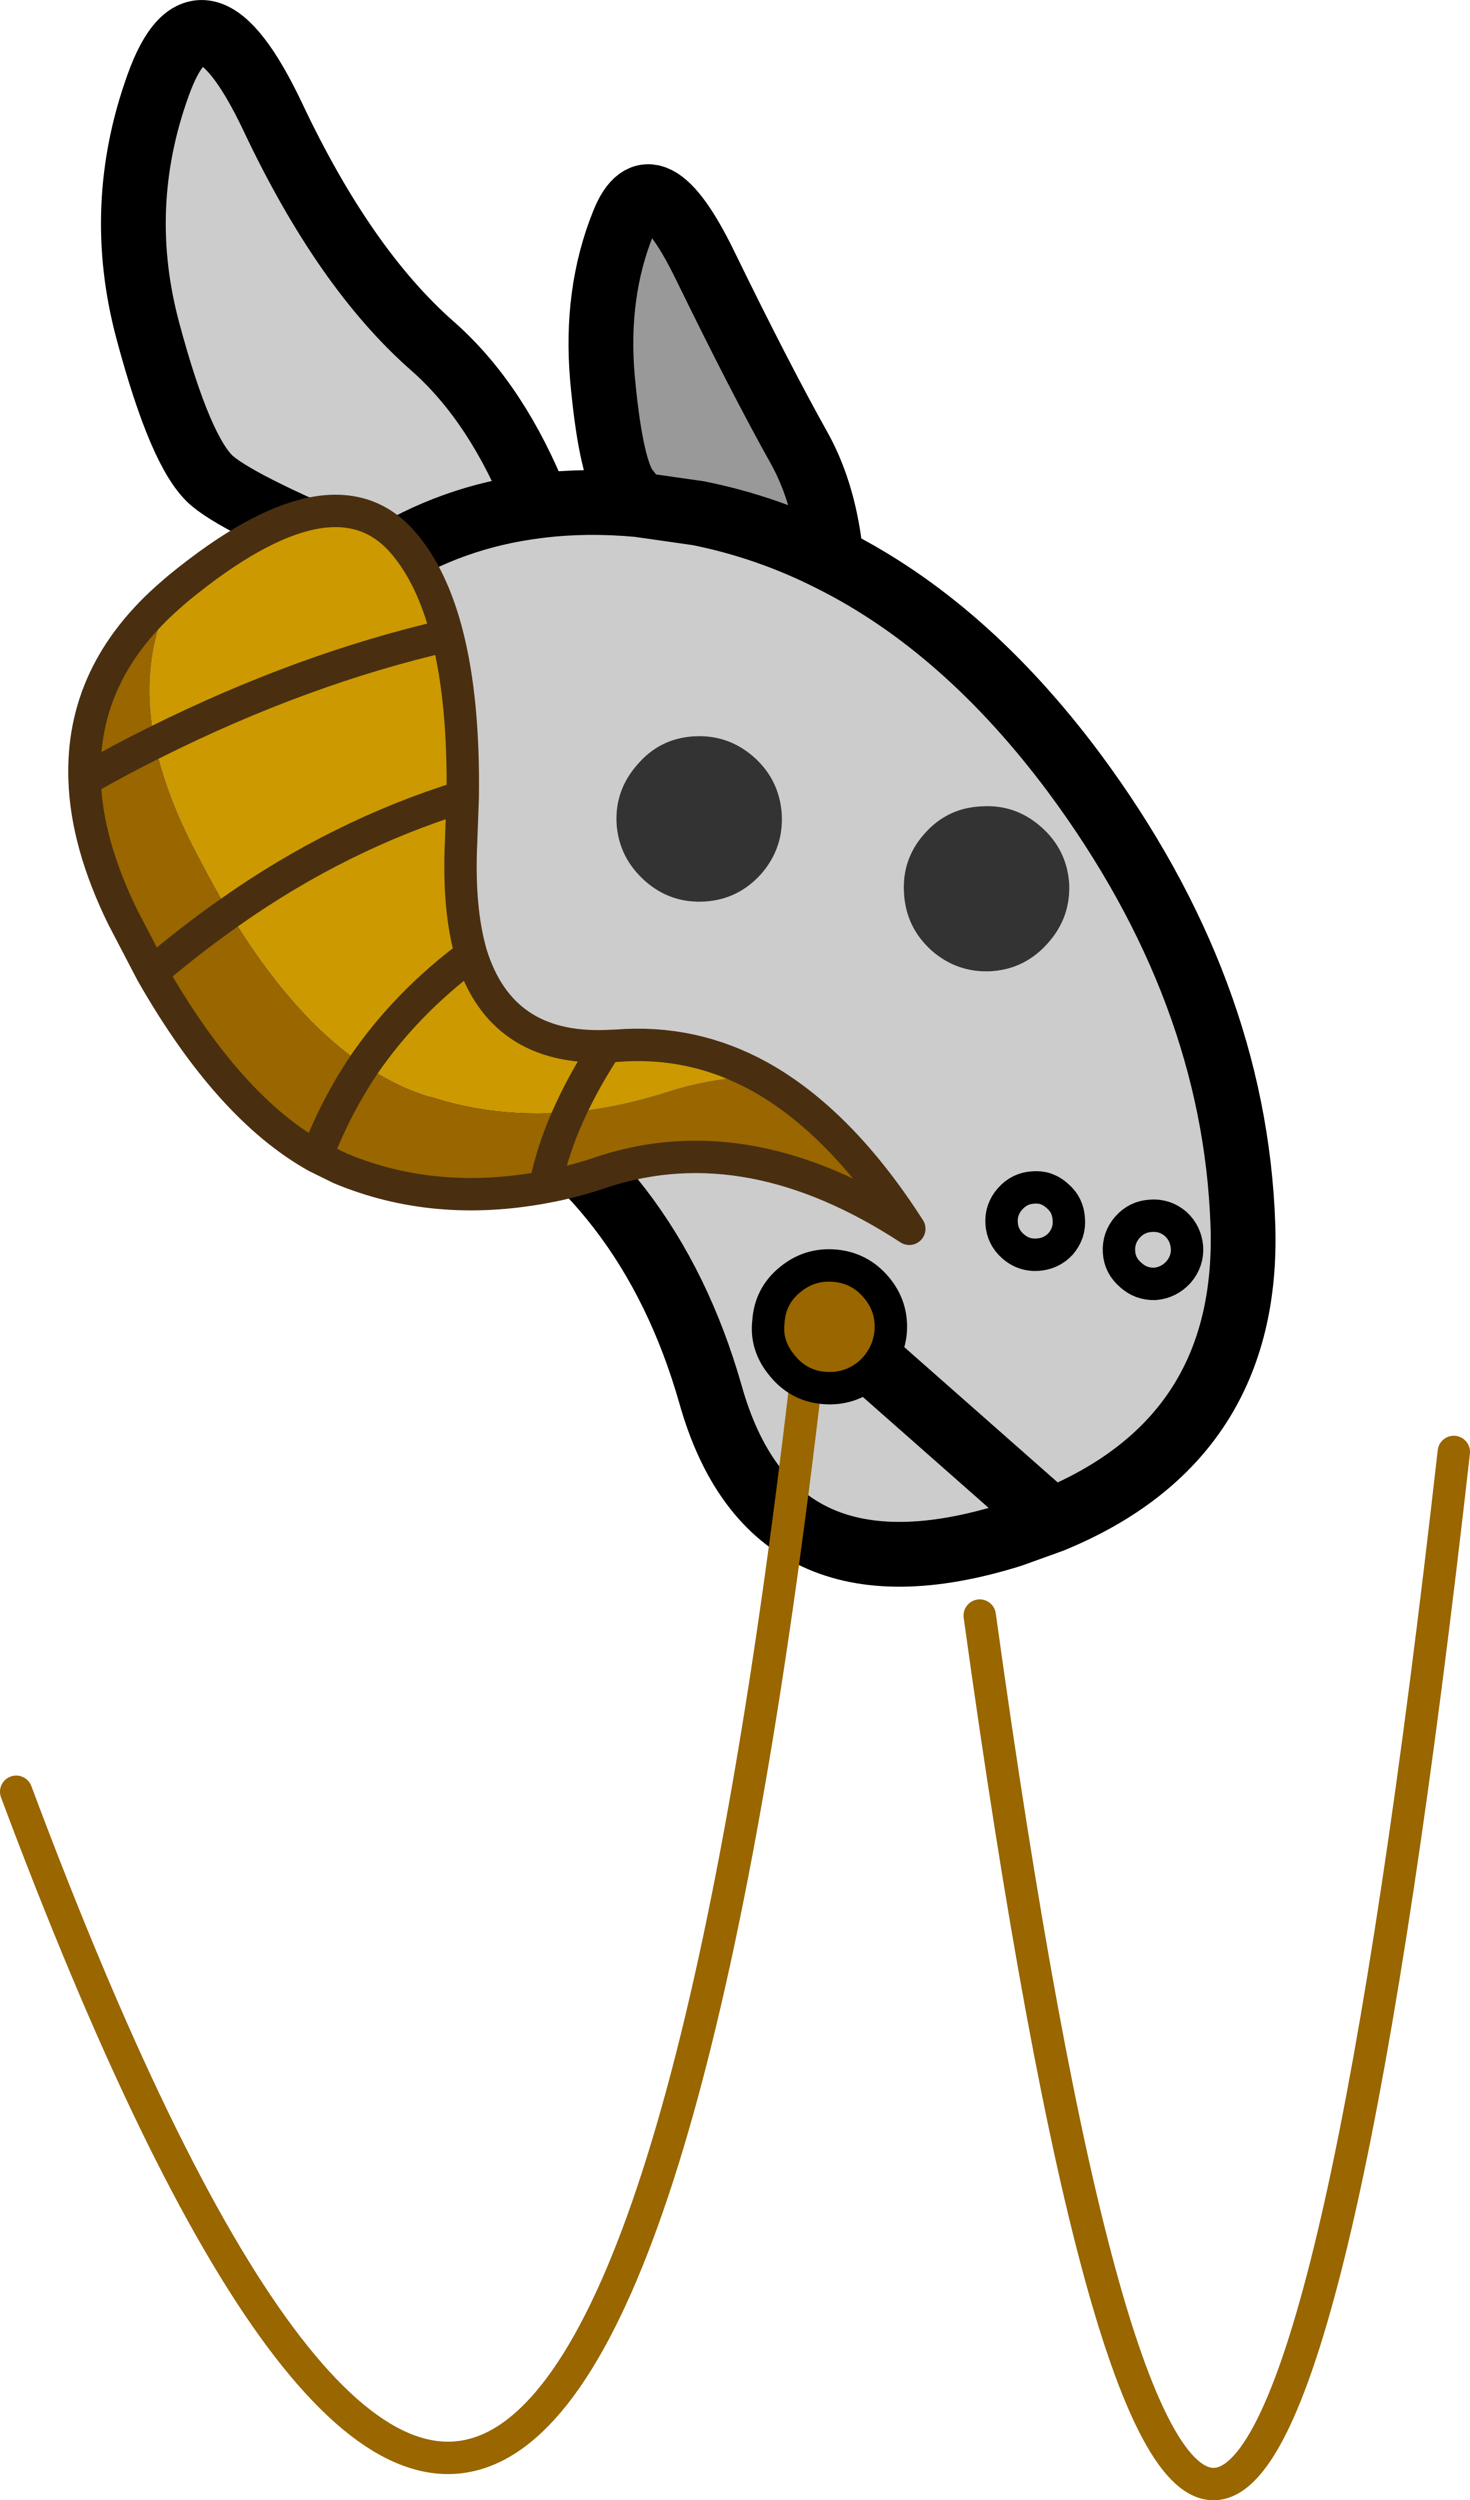
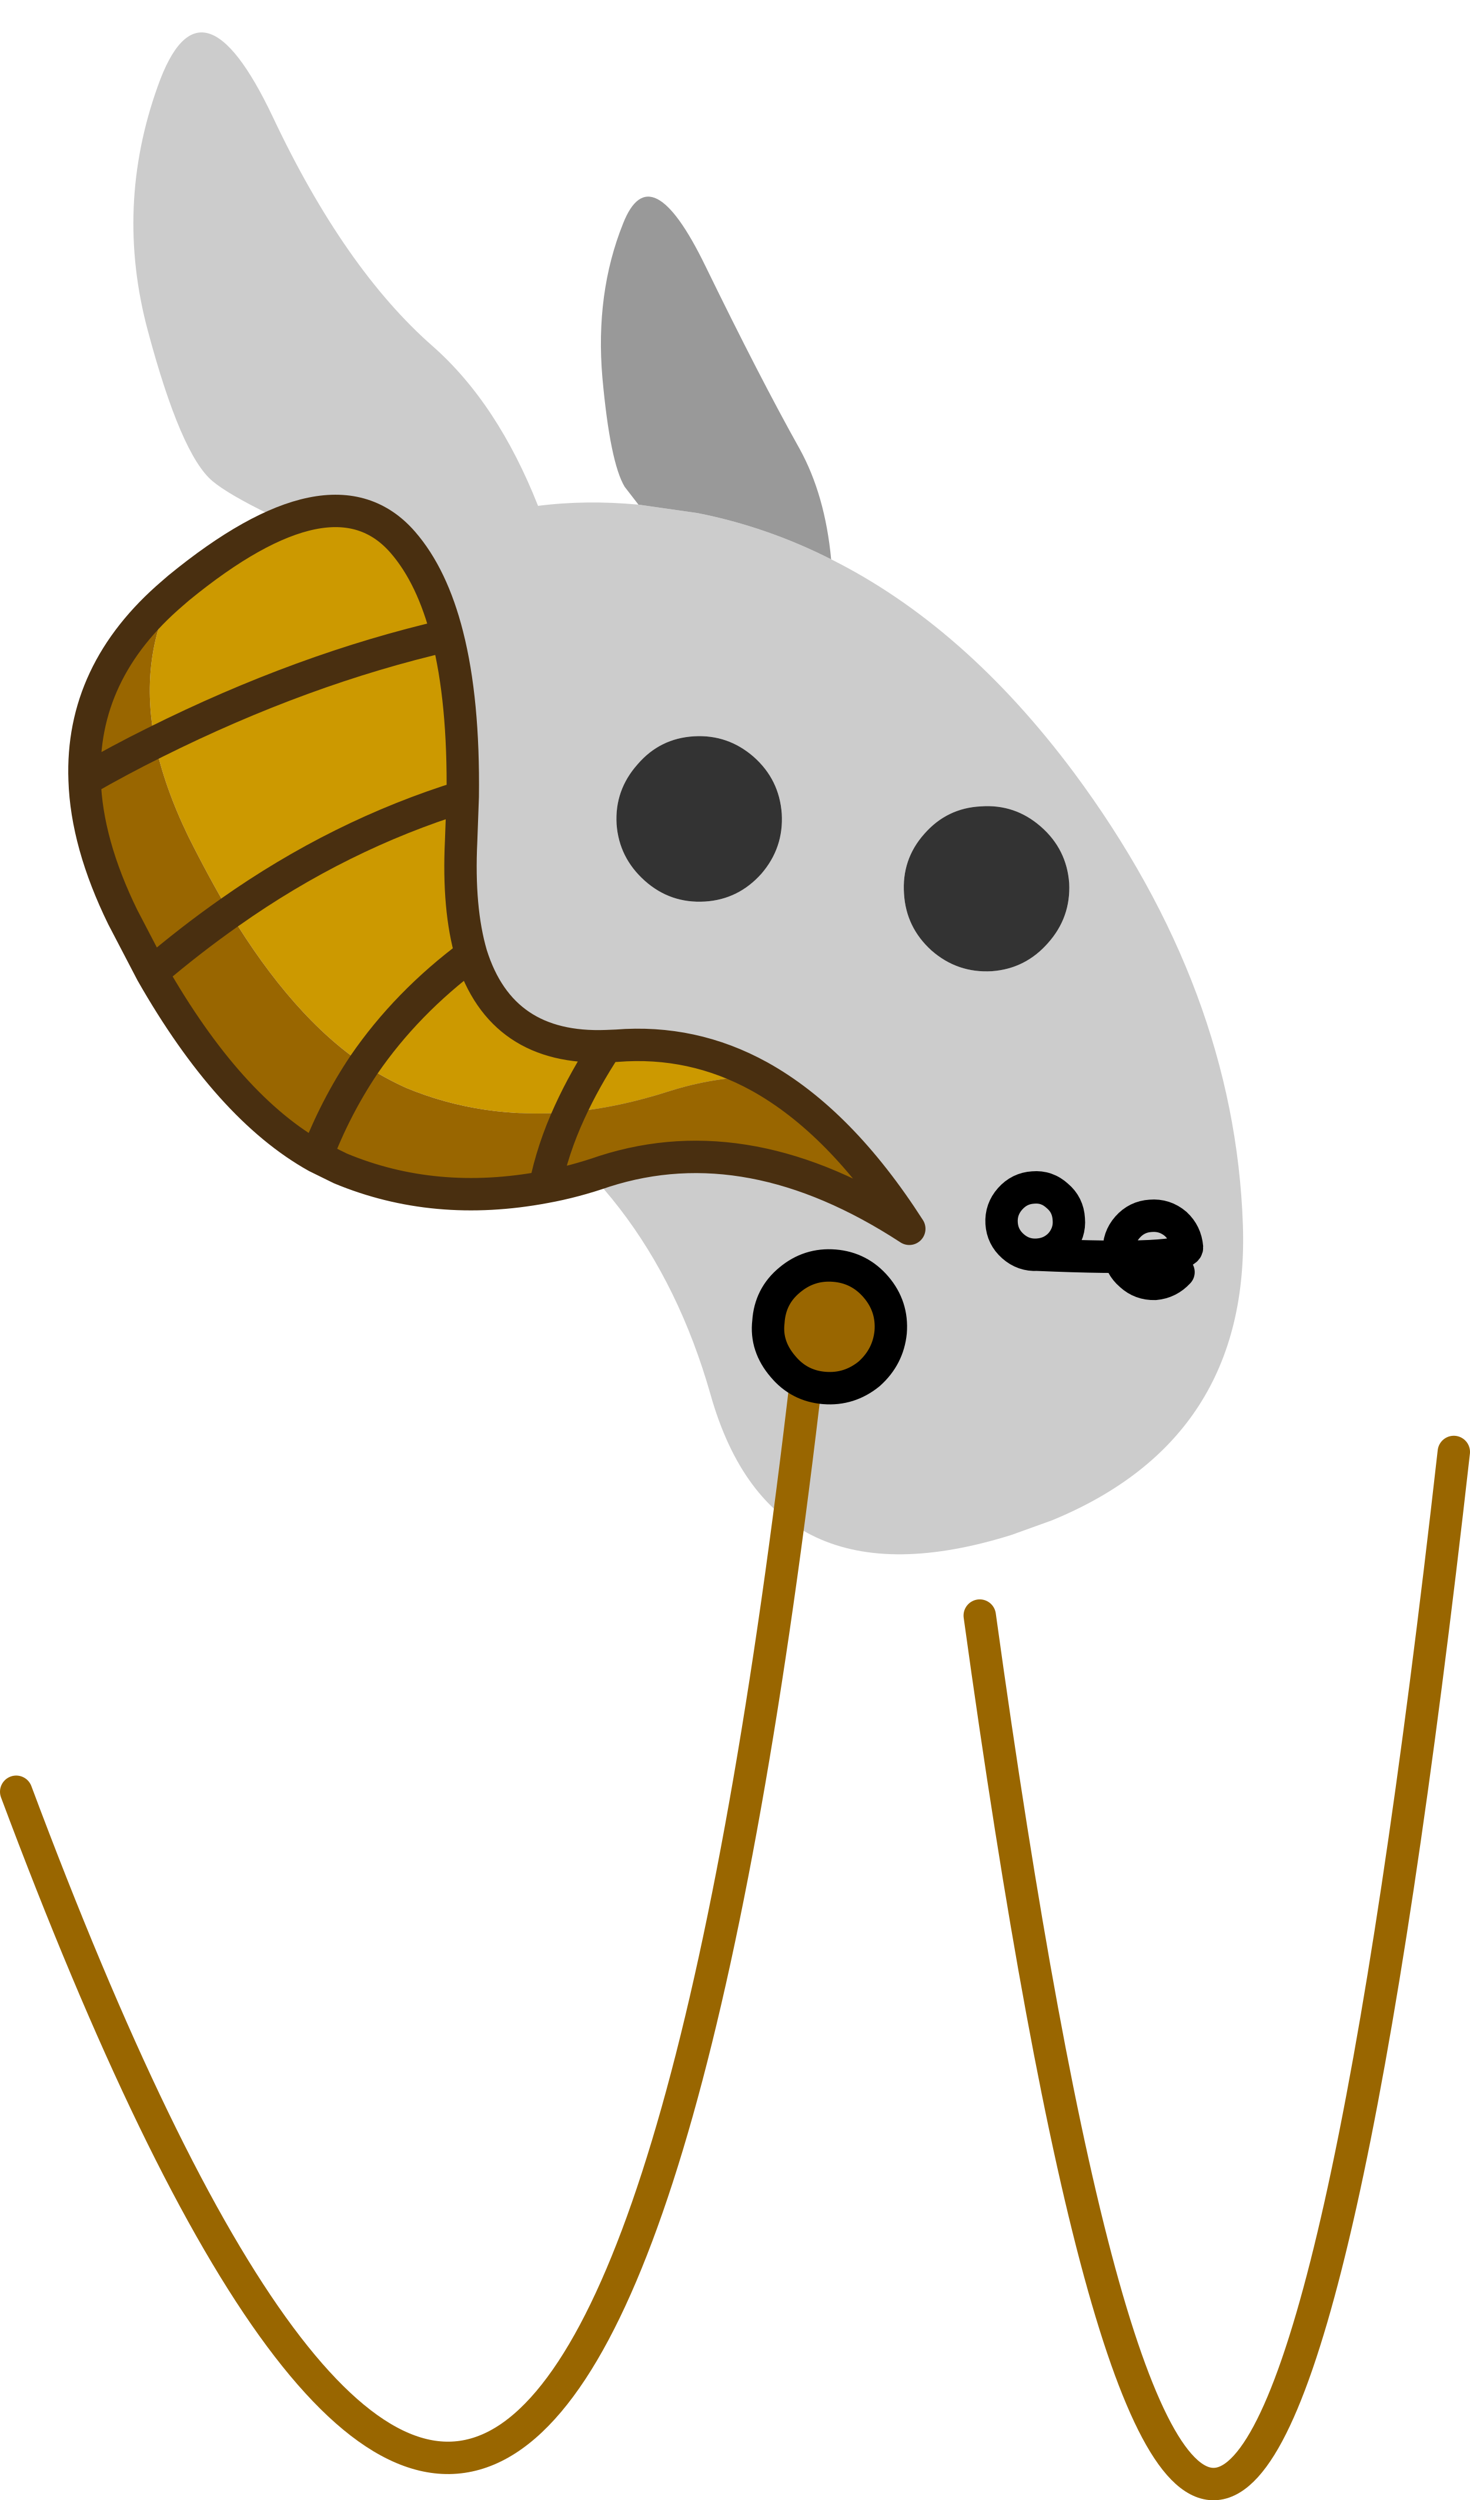
<svg xmlns="http://www.w3.org/2000/svg" height="308.65px" width="181.55px">
  <g transform="matrix(1.0, 0.0, 0.0, 1.0, -64.5, -10.15)">
    <path d="M143.35 72.45 L150.7 73.5 Q159.25 75.2 167.15 79.2 183.65 87.45 197.15 105.55 217.0 132.3 218.0 161.35 218.9 187.8 194.4 197.85 L189.4 199.65 Q159.75 208.9 152.25 182.3 144.65 155.65 122.5 143.7 100.4 131.75 94.0 115.45 87.55 99.1 105.85 83.65 108.5 81.4 111.35 79.6 94.55 72.75 90.75 69.55 86.85 66.3 82.75 50.95 78.65 35.65 84.0 20.75 89.3 5.85 98.2 24.6 107.05 43.35 117.95 52.9 125.95 59.95 130.95 72.6 136.85 71.85 143.35 72.45 M179.55 127.5 Q182.75 130.3 187.0 130.05 191.15 129.75 193.95 126.55 196.75 123.4 196.55 119.2 196.25 115.0 193.05 112.2 189.85 109.4 185.65 109.7 181.45 109.9 178.65 113.1 175.85 116.25 176.15 120.5 176.4 124.65 179.55 127.5 M192.6 165.05 Q190.9 165.15 189.6 164.0 188.3 162.85 188.2 161.15 188.1 159.45 189.25 158.15 190.4 156.85 192.1 156.75 193.8 156.6 195.1 157.8 196.4 158.9 196.5 160.65 196.65 162.35 195.5 163.7 194.35 164.95 192.6 165.05 194.35 164.95 195.5 163.7 196.65 162.35 196.5 160.65 196.4 158.9 195.1 157.8 193.8 156.6 192.1 156.75 190.4 156.85 189.25 158.15 188.1 159.45 188.2 161.15 188.3 162.85 189.6 164.0 190.9 165.15 192.6 165.05 M168.65 175.15 L194.4 197.85 168.65 175.15 M210.05 167.2 Q208.85 168.5 207.15 168.65 205.4 168.7 204.15 167.55 202.8 166.4 202.7 164.7 202.6 162.95 203.75 161.65 204.9 160.35 206.6 160.25 208.35 160.1 209.7 161.25 210.95 162.4 211.1 164.15 211.2 165.85 210.05 167.2 211.2 165.85 211.1 164.15 210.95 162.4 209.7 161.25 208.35 160.1 206.6 160.25 204.9 160.35 203.75 161.65 202.6 162.95 202.7 164.7 202.8 166.4 204.15 167.55 205.4 168.7 207.15 168.65 208.85 168.5 210.05 167.2 M130.95 72.6 Q120.25 73.9 111.35 79.6 120.25 73.9 130.95 72.6 M140.65 111.9 Q140.95 116.05 144.15 118.9 147.3 121.7 151.55 121.45 155.7 121.2 158.55 118.0 161.3 114.8 161.05 110.6 160.75 106.4 157.6 103.6 154.4 100.8 150.2 101.05 146.0 101.3 143.25 104.5 140.4 107.7 140.65 111.9" fill="#cccccc" fill-rule="evenodd" stroke="none" />
    <path d="M143.35 72.45 L141.65 70.25 Q139.85 67.25 138.9 56.8 138.0 46.35 141.45 37.75 144.85 29.1 151.6 42.95 158.35 56.8 163.25 65.55 166.4 71.25 167.15 79.2 159.25 75.2 150.7 73.5 L143.35 72.45" fill="#999999" fill-rule="evenodd" stroke="none" />
    <path d="M179.55 127.5 Q176.4 124.65 176.15 120.5 175.85 116.25 178.65 113.1 181.45 109.9 185.65 109.7 189.85 109.4 193.05 112.2 196.25 115.0 196.55 119.2 196.75 123.4 193.95 126.55 191.15 129.75 187.0 130.05 182.75 130.3 179.55 127.5 M140.65 111.9 Q140.4 107.7 143.25 104.5 146.0 101.3 150.2 101.05 154.4 100.8 157.6 103.6 160.75 106.4 161.05 110.6 161.3 114.8 158.55 118.0 155.7 121.2 151.55 121.45 147.3 121.7 144.15 118.9 140.95 116.05 140.65 111.9" fill="#333333" fill-rule="evenodd" stroke="none" />
-     <path d="M167.15 79.2 Q166.4 71.25 163.25 65.55 158.35 56.8 151.6 42.95 144.85 29.1 141.45 37.75 138.0 46.35 138.9 56.8 139.85 67.25 141.65 70.25 L143.35 72.45 150.7 73.5 Q159.25 75.2 167.15 79.2 183.65 87.45 197.15 105.55 217.0 132.3 218.0 161.35 218.9 187.8 194.4 197.85 L189.4 199.65 Q159.75 208.9 152.25 182.3 144.65 155.65 122.5 143.7 100.4 131.75 94.0 115.45 87.55 99.1 105.85 83.65 108.5 81.4 111.35 79.6 94.55 72.75 90.75 69.55 86.85 66.3 82.75 50.95 78.65 35.65 84.0 20.75 89.3 5.85 98.2 24.6 107.05 43.35 117.95 52.9 125.95 59.95 130.95 72.6 136.85 71.85 143.35 72.45 M194.4 197.85 L168.65 175.15 M111.35 79.6 Q120.25 73.9 130.95 72.6" fill="none" stroke="#000000" stroke-linecap="round" stroke-linejoin="round" stroke-width="8.0" />
-     <path d="M192.6 165.05 Q194.35 164.95 195.5 163.7 196.65 162.35 196.5 160.65 196.4 158.9 195.1 157.8 193.8 156.6 192.1 156.75 190.4 156.85 189.25 158.15 188.1 159.45 188.2 161.15 188.3 162.85 189.6 164.0 190.9 165.15 192.6 165.05 M210.05 167.2 Q211.2 165.85 211.1 164.15 210.95 162.4 209.7 161.25 208.35 160.1 206.6 160.25 204.9 160.35 203.75 161.65 202.6 162.95 202.7 164.7 202.8 166.4 204.15 167.55 205.4 168.7 207.15 168.65 208.85 168.5 210.05 167.2" fill="none" stroke="#000000" stroke-linecap="round" stroke-linejoin="round" stroke-width="4.0" />
+     <path d="M192.6 165.05 Q194.35 164.95 195.5 163.7 196.65 162.35 196.5 160.65 196.4 158.9 195.1 157.8 193.8 156.6 192.1 156.75 190.4 156.85 189.25 158.15 188.1 159.45 188.2 161.15 188.3 162.85 189.6 164.0 190.9 165.15 192.6 165.05 Q211.2 165.85 211.1 164.15 210.95 162.4 209.7 161.25 208.35 160.1 206.6 160.25 204.9 160.35 203.75 161.65 202.6 162.95 202.7 164.7 202.8 166.4 204.15 167.55 205.4 168.7 207.15 168.65 208.85 168.5 210.05 167.2" fill="none" stroke="#000000" stroke-linecap="round" stroke-linejoin="round" stroke-width="4.0" />
    <path d="M158.3 143.05 Q150.05 138.5 140.65 139.25 L139.4 139.3 Q126.4 139.8 122.7 128.0 121.05 122.35 121.45 114.0 L121.65 108.5 Q121.8 96.65 119.75 88.6 117.9 81.3 114.25 77.1 105.6 67.15 86.55 82.75 L85.8 83.4 Q81.65 91.65 83.65 101.8 101.9 92.7 119.75 88.6 101.9 92.7 83.65 101.8 84.8 107.3 87.75 113.4 90.3 118.5 92.85 122.8 100.65 135.7 109.45 141.6 112.0 143.25 114.65 144.45 124.05 148.35 134.85 147.45 140.85 146.9 147.2 144.85 152.75 143.1 158.3 143.05 M139.4 139.3 Q136.7 143.4 134.85 147.45 136.7 143.4 139.4 139.3 M122.7 128.0 Q114.7 133.95 109.45 141.6 114.7 133.95 122.7 128.0 M92.85 122.8 Q106.45 113.2 121.65 108.5 106.45 113.2 92.85 122.8" fill="#cc9900" fill-rule="evenodd" stroke="none" />
    <path d="M85.8 83.4 Q74.45 93.1 74.95 106.45 75.2 114.25 79.65 123.35 L83.25 130.25 Q92.75 146.9 103.6 152.95 L106.55 154.4 Q118.2 159.25 131.8 156.7 135.4 156.05 139.15 154.75 157.1 149.0 176.8 161.85 168.3 148.6 158.3 143.05 152.75 143.1 147.2 144.85 140.85 146.9 134.85 147.45 124.05 148.35 114.65 144.45 112.0 143.25 109.45 141.6 105.9 146.9 103.6 152.95 105.9 146.9 109.45 141.6 100.65 135.7 92.85 122.8 90.3 118.5 87.75 113.4 84.8 107.3 83.65 101.8 81.65 91.65 85.8 83.4 M134.85 147.45 Q132.75 152.0 131.8 156.7 132.75 152.0 134.85 147.45 M83.25 130.25 Q88.0 126.2 92.85 122.8 88.0 126.2 83.25 130.25 M74.95 106.45 Q79.3 103.95 83.65 101.8 79.3 103.95 74.95 106.45" fill="#996600" fill-rule="evenodd" stroke="none" />
    <path d="M158.3 143.05 Q150.05 138.5 140.65 139.25 L139.4 139.3 Q126.4 139.8 122.7 128.0 121.05 122.35 121.45 114.0 L121.65 108.5 Q121.8 96.65 119.75 88.6 117.9 81.3 114.25 77.1 105.6 67.15 86.55 82.75 L85.8 83.4 Q74.45 93.1 74.95 106.45 75.2 114.25 79.65 123.35 L83.25 130.25 Q92.75 146.9 103.6 152.95 L106.55 154.4 Q118.2 159.25 131.8 156.7 135.4 156.05 139.15 154.75 157.1 149.0 176.8 161.85 168.3 148.6 158.3 143.05 M134.85 147.45 Q136.7 143.4 139.4 139.3 M109.45 141.6 Q105.9 146.9 103.6 152.95 M109.45 141.6 Q114.7 133.95 122.7 128.0 M131.8 156.7 Q132.75 152.0 134.85 147.45 M92.85 122.8 Q88.0 126.2 83.25 130.25 M119.75 88.6 Q101.9 92.7 83.65 101.8 79.3 103.95 74.95 106.45 M121.65 108.5 Q106.45 113.2 92.85 122.8" fill="none" stroke="#492f10" stroke-linecap="round" stroke-linejoin="round" stroke-width="4.0" />
    <path d="M66.5 231.35 Q137.05 420.05 164.6 175.75 M185.5 209.6 Q216.5 433.7 244.05 189.4" fill="none" stroke="#996600" stroke-linecap="round" stroke-linejoin="round" stroke-width="4.0" />
    <path d="M162.05 168.15 Q164.45 166.15 167.55 166.4 170.65 166.65 172.7 169.05 174.75 171.45 174.5 174.6 174.2 177.65 171.85 179.75 169.4 181.75 166.3 181.5 163.2 181.25 161.2 178.85 159.05 176.35 159.4 173.35 159.6 170.15 162.05 168.15" fill="#996600" fill-rule="evenodd" stroke="none" />
    <path d="M162.05 168.15 Q164.45 166.15 167.55 166.4 170.65 166.65 172.7 169.05 174.75 171.45 174.5 174.6 174.2 177.65 171.85 179.75 169.4 181.75 166.3 181.5 163.2 181.25 161.2 178.85 159.05 176.35 159.4 173.35 159.6 170.15 162.05 168.15 Z" fill="none" stroke="#000000" stroke-linecap="round" stroke-linejoin="round" stroke-width="4.0" />
  </g>
</svg>